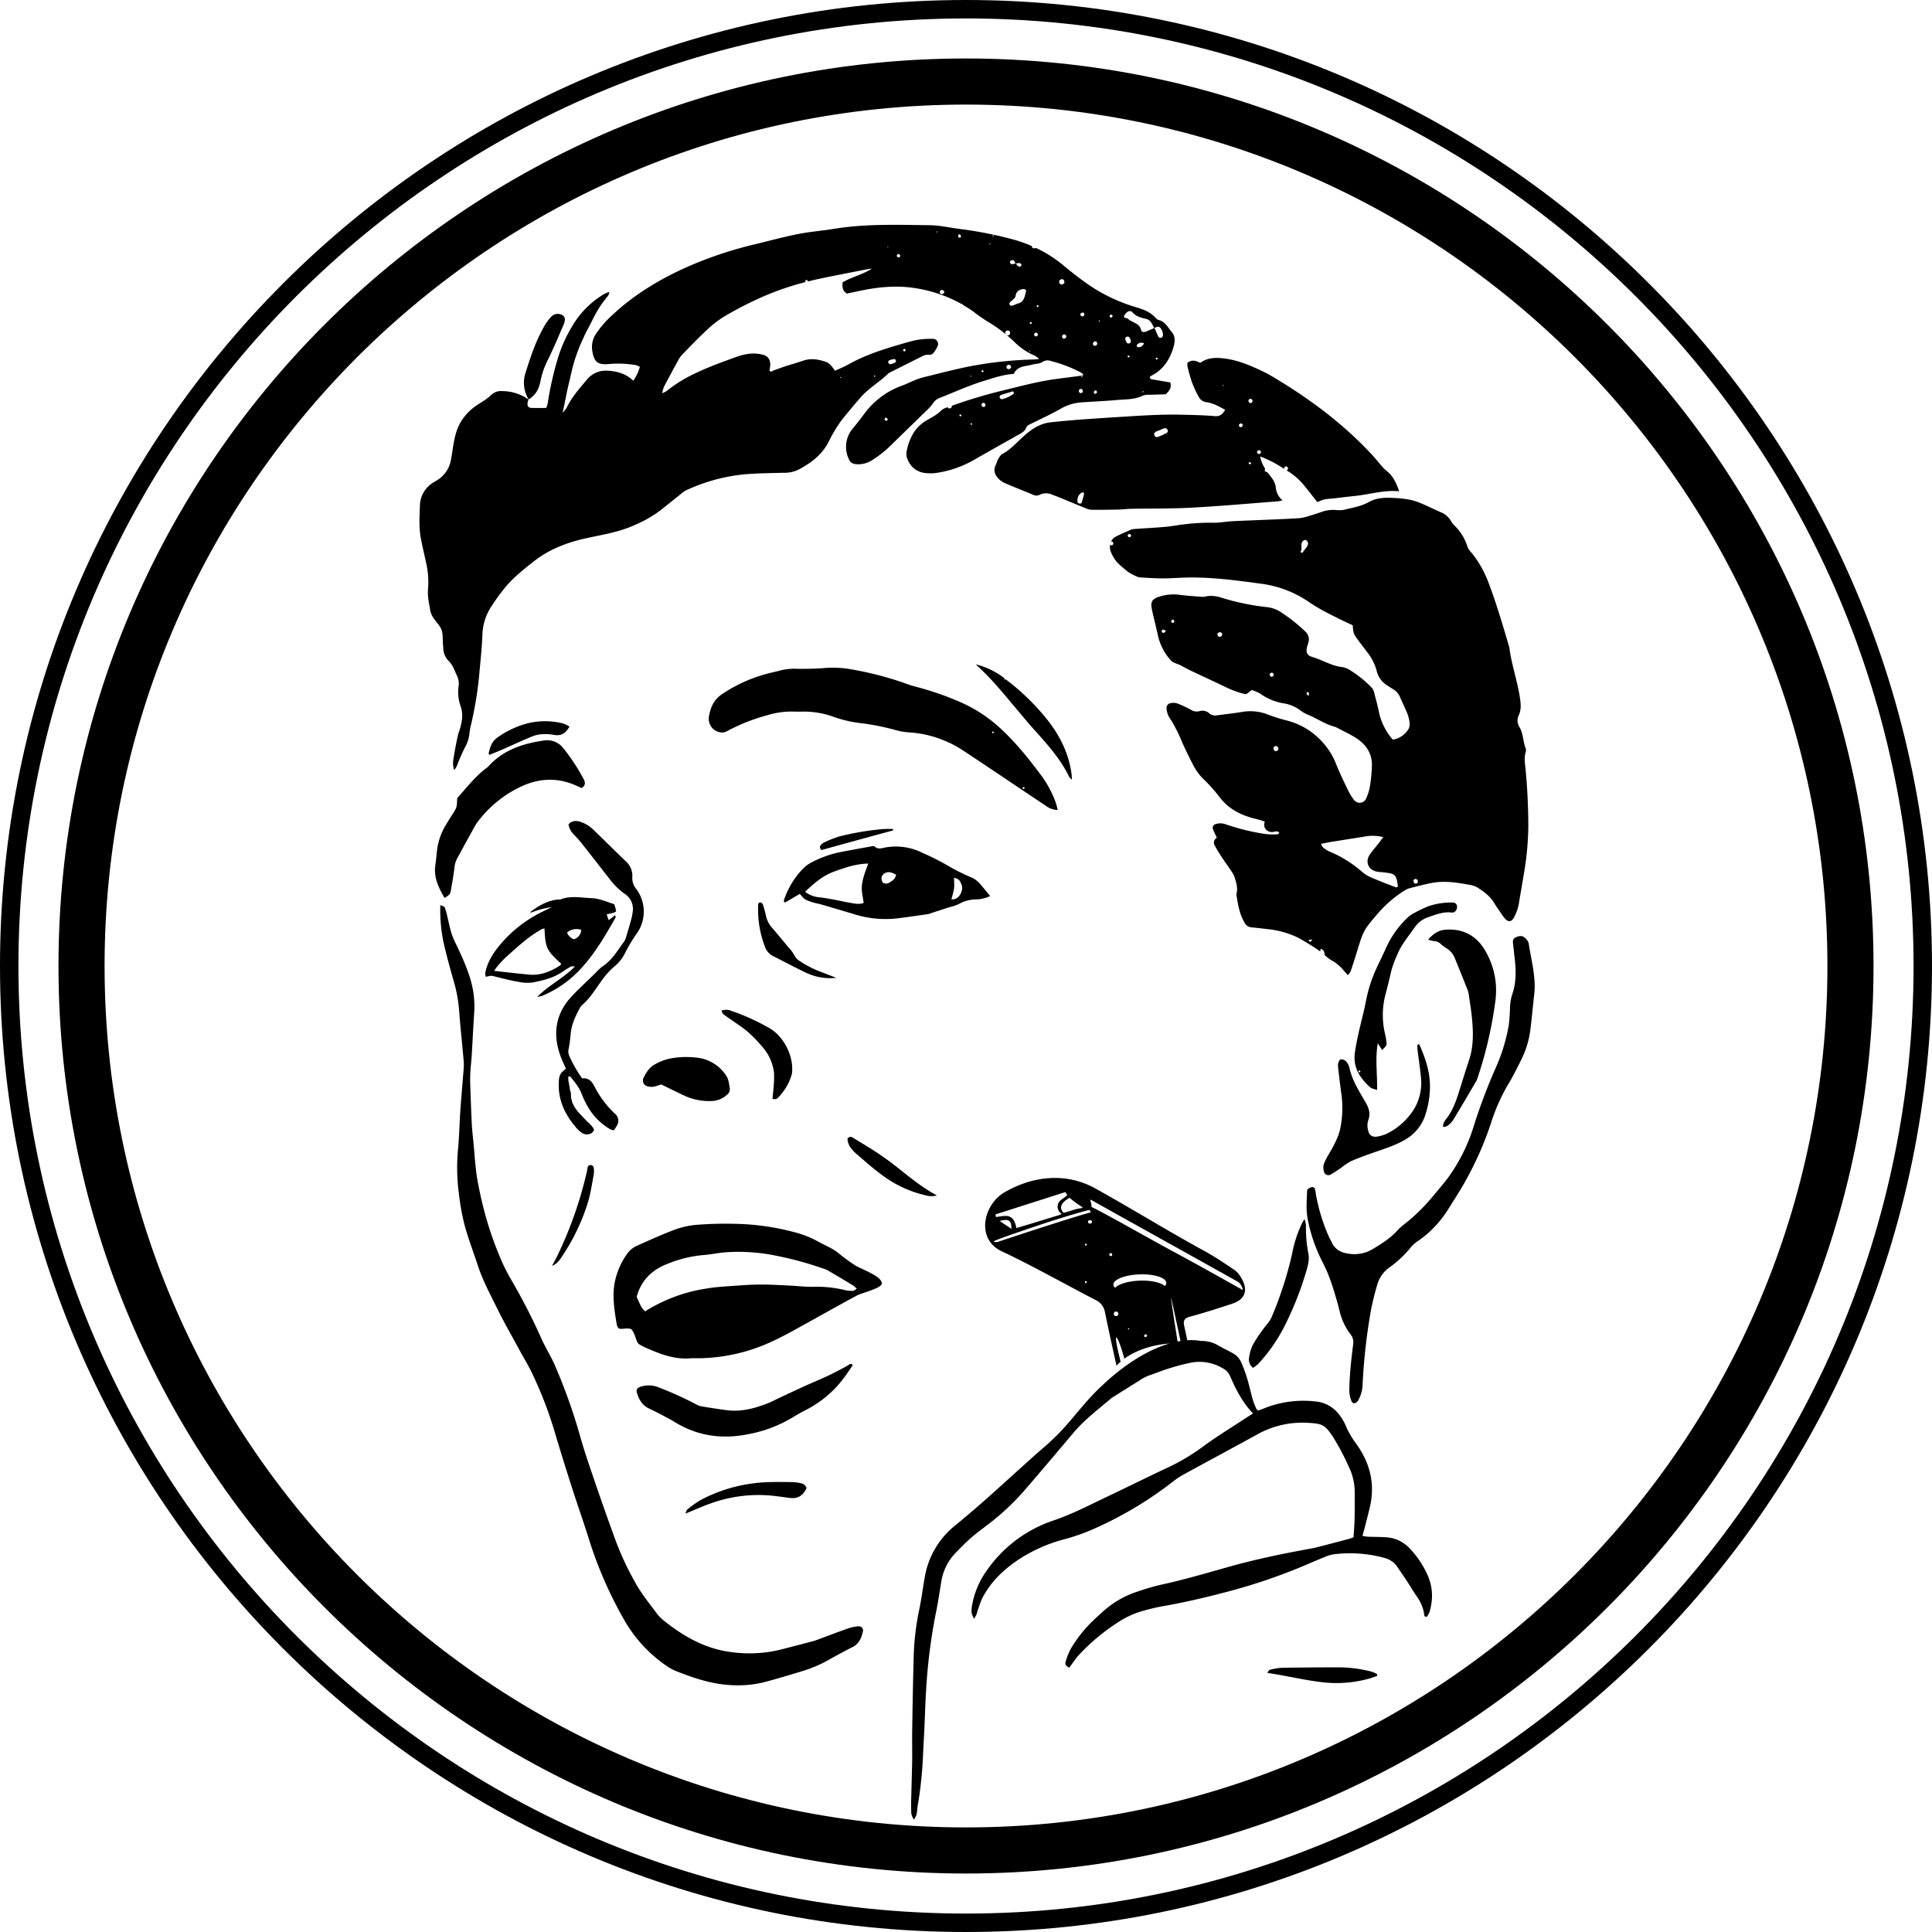
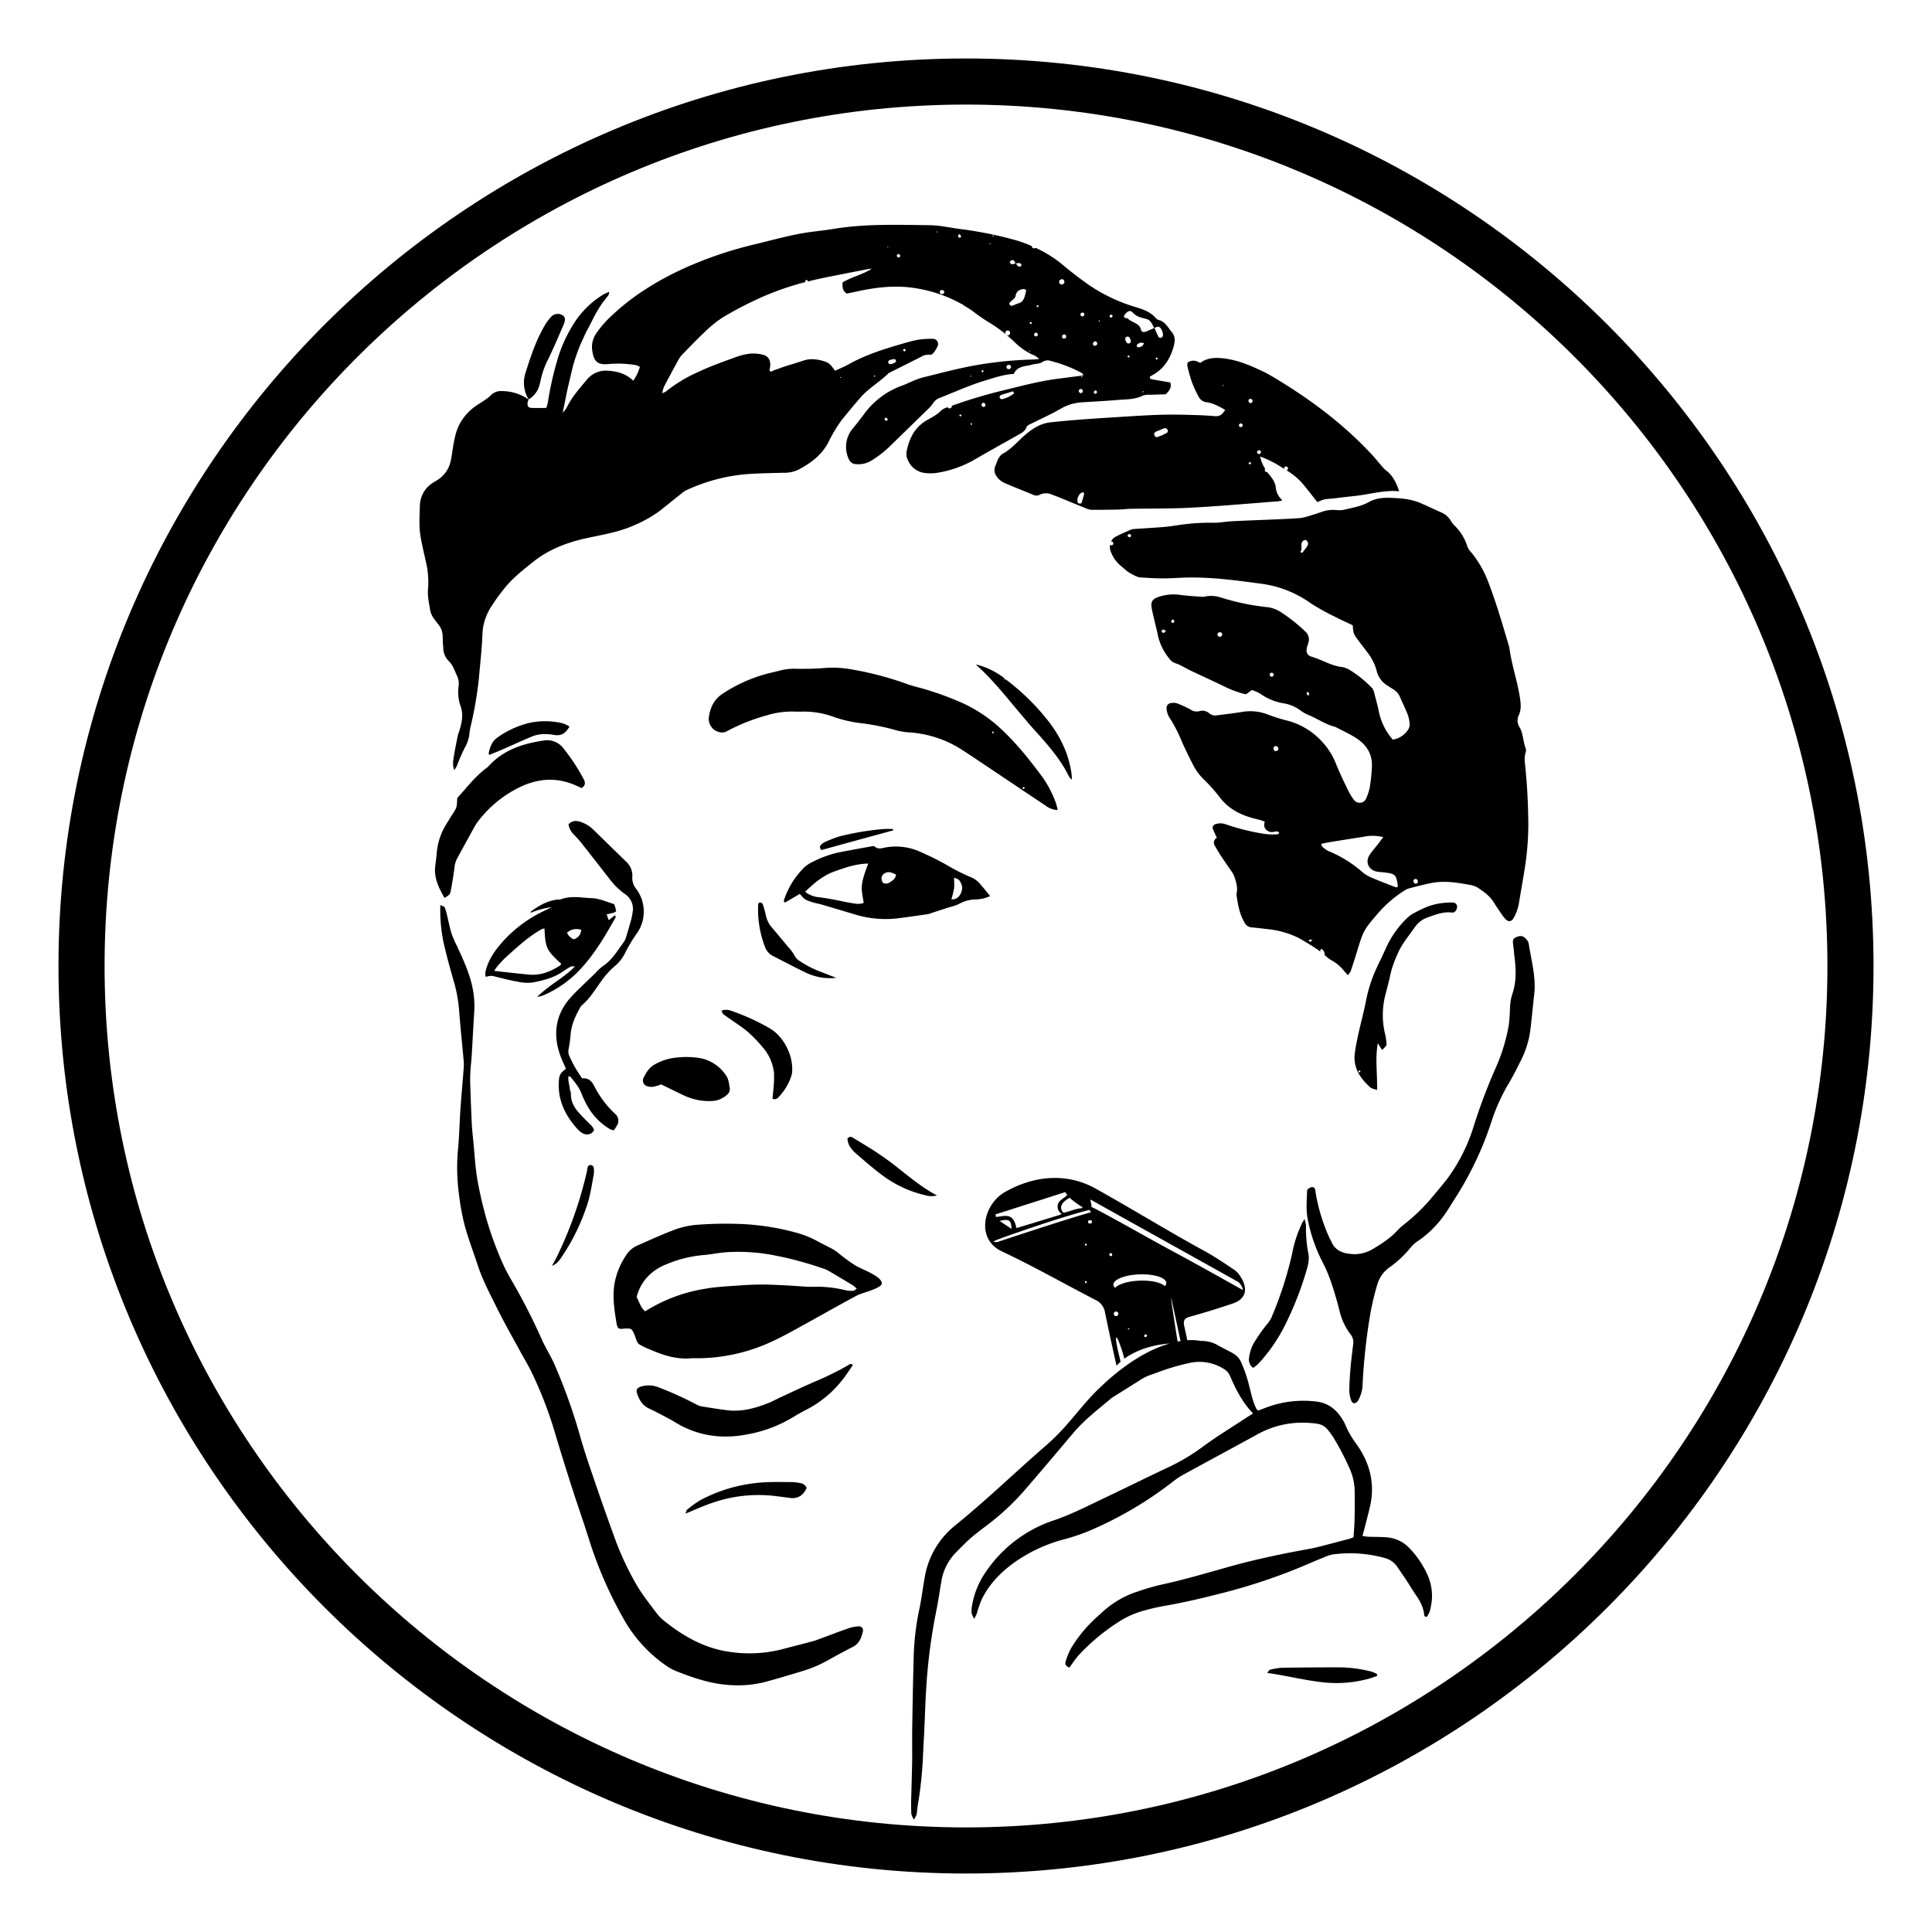
<svg xmlns="http://www.w3.org/2000/svg" width="838.092" height="838.092" viewBox="0 0 838.092 838.092">
  <path d="M366.352,597.352c1.275-1.692,2.42-3.481,3.6-5.182-.986-1.015-1.59-.187-2.141.13a130.657,130.657,0,0,1-13.876,6.846c-5.208,2.215-10.314,4.673-15.456,7.043-1.6.738-3.138,1.623-4.768,2.283-5.89,2.384-11.93,4.079-18.379,3.269-3.616-.453-7.216-1.049-10.815-1.629a6.564,6.564,0,0,1-2.142-.715,154.164,154.164,0,0,0-16.478-7.5,11.354,11.354,0,0,0-8.052-.322c-1.347.408-1.948,1.292-1.569,2.57.882,2.967,2.317,5.5,5.344,6.9,2.963,1.371,5.837,2.939,8.725,4.47,1.445.765,2.818,1.667,4.249,2.46,9.34,5.178,19.365,6.262,29.643,4.236a57.7,57.7,0,0,0,19.7-7.4c2.024-1.269,4.138-2.406,6.266-3.5A47.15,47.15,0,0,0,366.352,597.352Z" />
  <path d="M372.527,705.489a16.747,16.747,0,0,0-4.311.812c-4.195,1.452-8.339,3.05-12.506,4.584-1.01.371-2.012.784-3.048,1.06-4.551,1.21-9.112,2.376-13.67,3.56a57.259,57.259,0,0,1-22.052,1.125c-10.877-1.433-20.119-6.558-28.558-13.3a17.815,17.815,0,0,1-3.189-3.082c-2.989-3.978-6.131-7.883-8.7-12.125a128.57,128.57,0,0,1-10.471-22.7c-3-8.213-5.884-16.472-8.7-24.749-2.039-5.986-4.095-11.981-5.783-18.07a245.51,245.51,0,0,0-10.858-30.389c-1.153-2.713-2.677-5.269-4.028-7.9-.491-.957-1.01-1.9-1.451-2.88a265.053,265.053,0,0,0-13.614-26.58,79.522,79.522,0,0,1-5.257-10.891,144.6,144.6,0,0,1-5.1-14.464,171.288,171.288,0,0,1-4.13-17.666c-.936-5.424-1.2-10.965-1.74-16.456-.264-2.678-.578-5.356-.709-8.04-.287-5.915-.5-11.833-.684-17.751-.056-1.744.006-3.5.112-5.238.132-2.148.415-4.287.546-6.436.376-6.18.665-12.364,1.073-18.541a40.66,40.66,0,0,0-.957-12.009c-1.419-6.075-4.047-11.678-6.662-17.292a40.464,40.464,0,0,1-2.229-5.171c-.784-2.569-1.276-5.225-1.925-7.837a19.893,19.893,0,0,0-1.051-3.466c-.189-.416-.993-.554-1.863-.994a70.266,70.266,0,0,0,1.26,15.6c1.254,5.643,2.782,11.23,4.372,16.788a62.464,62.464,0,0,1,2.461,12.645c.56,7.648,1.405,15.276,2.071,22.917a24.775,24.775,0,0,1-.117,4.017c-.436,5.635-.956,11.264-1.344,16.9s-.486,11.3-1.014,16.925a85.84,85.84,0,0,0,.4,19.728,103.144,103.144,0,0,0,2.477,13.485c1.645,5.96,3.854,11.763,5.8,17.641,2.124,6.419,5.344,12.352,8.31,18.382,3.025,6.152,6.456,12.105,9.725,18.137,1.733,3.194,3.643,6.3,5.226,9.565a174.179,174.179,0,0,1,10.137,26.344c2.339,7.867,4.789,15.7,7.291,23.519,2.3,7.176,4.812,14.282,7.09,21.464a176.872,176.872,0,0,0,16.114,36.914,60.431,60.431,0,0,0,17.77,19.011,20.933,20.933,0,0,0,4.235,2.325c7.779,3.069,15.631,5.736,24.142,6.1A47.525,47.525,0,0,0,331.8,729.65c5.459-1.452,10.868-3.1,16.275-4.735a55.013,55.013,0,0,0,10.776-4.531c3.646-2.024,7.3-4.048,11.019-5.924,2.863-1.442,3.829-4.007,4.467-6.814A1.764,1.764,0,0,0,372.527,705.489Z" />
  <path d="M235.15,432a47.261,47.261,0,0,0,17.27-12.294c5.892-6.452,10.221-13.988,14.521-21.529a.666.666,0,0,0,.109-.367,7.415,7.415,0,0,0-.214-.835l-2.773,2.206c-.363-1.014-.609-1.7-.9-2.516,1.235-.294,2.244-.5,3.23-.787a3.528,3.528,0,0,0,.894-.6c-.132-.589-.222-1.1-.365-1.6-.136-.474-.324-.933-.519-1.479-3.287-.976-6.4-2.482-9.777-2.594-4.484-.147-9.042-1.2-13.464.562a4.689,4.689,0,0,1-1.158.045c-4.514.466-8.272,2.623-11.794,5.3-.063.048-.012.249-.014.379l-.048.067a41,41,0,0,1,9.213-2.463c-1.59.791-2.5,1.258-3.43,1.7A56.483,56.483,0,0,0,217.979,408.6c-3.483,3.915-6.406,8.133-7.466,13.382a5.913,5.913,0,0,0,.2,1.772c2.411-.616,2.394-.547,4.633.012,3.138.785,6.283,1.6,9.47,2.125a18.47,18.47,0,0,0,6.563.261c4.413-.906,8.848-1.972,12.665-4.63a39.4,39.4,0,0,1,3.629-2.25c.348-.192.891-.03,1.759-.03-4.97,5.063-11.158,7.978-16.4,13.2A15.854,15.854,0,0,0,235.15,432Zm7.909-13.261c-4.085,2.688-8.448,4.489-13.472,4.039-2.451-.22-4.9-.476-7.349-.738-2.426-.26-4.85-.544-7.884-.887.648-.929.894-1.367,1.22-1.734a47.225,47.225,0,0,1,3.666-3.988c5.015-4.475,9.906-9.12,15.849-12.41a3.873,3.873,0,0,1,1.116-.222c.36,8.725,1.081,9.543,7.225,15.275C243.31,418.305,243.247,418.62,243.059,418.743Zm5.873-11.276a5.207,5.207,0,0,1-2.954-2.867,6.052,6.052,0,0,1,6.164-1.207A4.553,4.553,0,0,1,248.932,407.467Z" />
  <path d="M193.022,389.436c1.881-1.207,2.261-1.521,2.491-2.822.609-3.441,1.245-6.885,1.64-10.354a10.241,10.241,0,0,1,1.134-3.82c2.568-4.733,5.145-9.464,7.772-14.167a20.806,20.806,0,0,1,2.1-2.957,50.246,50.246,0,0,1,17.547-13.956c7.6-3.6,15.2-4.215,23.045-1.081,1.233.493,2.434,1.075,3.565,1.578,1.781-1.144,1.624-2.533.835-3.949a83.484,83.484,0,0,0-9.142-13.781,8.831,8.831,0,0,0-8.433-2.841c-8.972,1.321-17.305,4.1-23.644,11.086a6.289,6.289,0,0,1-.914.793c-4.917,3.659-8.567,8.537-12.692,13.035-.119,4.057-.128,4.051-2.123,7.148q-1.312,2.037-2.559,4.119a27.659,27.659,0,0,0-4.1,11.721c-.2,2.145-.45,4.288-.73,6.424-.666,5.107,1.477,9.409,3.862,13.645C192.729,389.352,192.9,389.378,193.022,389.436Z" />
  <path d="M230.359,396.145l.265.111.152-.045C230.638,396.188,230.5,396.167,230.359,396.145Z" />
  <path d="M580.977,723.283c-8.342.006-16.684.054-25.025.2a26.077,26.077,0,0,0-5.135.882c-.337.076-.561.652-1.105,1.332,8.811,1.266,17.014,3.411,25.462,4.207a53.2,53.2,0,0,0,18.39-1.63c1.27-.328,2.5-.813,3.745-1.226.031-.273.063-.547.094-.819a15.072,15.072,0,0,0-2.46-1.087A57.791,57.791,0,0,0,580.977,723.283Z" />
  <path d="M229.022,313.738a40.014,40.014,0,0,0-13.446,6.338c-2.261,1.622-3.094,4.219-3.607,6.872-.018.092.138.217.339.507,1.877-.775,3.818-1.539,5.728-2.374,4.433-1.937,8.814-4,13.293-5.817a14.671,14.671,0,0,1,4.747-.808,21.246,21.246,0,0,1,4.406.367c2.917.478,4.914-.663,6.552-3.665a15.9,15.9,0,0,0-2.81-1.346A32.124,32.124,0,0,0,229.022,313.738Z" />
  <path d="M370.749,548.771a79.72,79.72,0,0,1-7.451-5.518,22.948,22.948,0,0,0-3.789-2.289c-1.415-.775-2.907-1.412-4.306-2.214a43,43,0,0,0-9.682-3.988,107.224,107.224,0,0,0-26.3-3.866,155.719,155.719,0,0,0-15.743.336A36.9,36.9,0,0,0,293.6,533.1c-5.808,2.1-11.435,4.715-17.1,7.2a10.707,10.707,0,0,0-4.624,3.824,32.442,32.442,0,0,0-5.206,12.149c-1.111,5.961-.2,11.809.761,17.649.68,4.135,2.348,1.783,6.219,2.541,2.018,1.708,2.053,5.625,3.583,6.652a27.148,27.148,0,0,0,4.342,2.131c5.714,2.49,11.531,4.516,17.929,3.99,1.473-.121,2.963,0,4.442-.052a77.314,77.314,0,0,0,27.891-5.895c3.834-1.629,7.578-3.51,11.237-5.5,9.573-5.219,19.035-10.641,28.639-15.8,2.3-1.234,10.782-3.1,10.8-5.253C382.535,553.5,373.513,550.579,370.749,548.771Zm-.6,11.183a13.871,13.871,0,0,1-3.568-.3,50.925,50.925,0,0,0-13.56-1.452c-3.482.085-6.976-.354-10.467-.522-3.759-.182-7.519-.416-11.28-.448-3.219-.026-6.449.1-9.661.338-5.092.37-10.228.555-15.245,1.411a69.427,69.427,0,0,0-26.514,9.867,9.561,9.561,0,0,1-1.5-1.675c-.773-1.411-1.4-2.9-2.182-4.578,1.87-7.06,6.605-11.761,13.36-14.34a53.429,53.429,0,0,1,15.224-3.784c3.483-.25,6.929-1.029,10.412-1.262a80.965,80.965,0,0,1,18.5.942,150.8,150.8,0,0,1,23,5.991,13.63,13.63,0,0,1,2.608,1.06c3.6,2.093,7.177,4.236,10.742,6.395a14.029,14.029,0,0,1,1.63,1.395C371,559.43,370.579,559.945,370.149,559.954Z" />
  <path d="M406.44,518.577c-6.567-3.475-12.105-8.176-17.809-12.652-2.743-2.153-5.587-4.192-8.5-6.113-3.358-2.217-6.834-4.253-10.273-6.345a1.642,1.642,0,0,0-1.117-.315c-.435.133-1.14.6-1.108.841a7.709,7.709,0,0,0,.832,3.022,14.671,14.671,0,0,0,2.847,3.36c3.768,3.239,7.49,6.561,11.492,9.492a50.018,50.018,0,0,0,18.5,8.6A9.156,9.156,0,0,0,406.44,518.577Z" />
  <path d="M526.861,180.516c-4.553-.425-9.145-.487-13.722-.609-9.574-.255-19.118.446-28.66,1.044s-19.077,1.2-28.591,2.231c-4.45.48-7.733,2.566-10.963,5.291-3.271,2.76-6,6.171-9.806,8.294a3.225,3.225,0,0,0-.982.7,11.526,11.526,0,0,0-1.3,1.966c-.358.71-.511,1.524-.866,2.236-1.22,2.448-.366,4.458,1.37,6.187a8.686,8.686,0,0,0,2.675,1.77c4.081,1.74,8.207,3.379,12.313,5.063a2.986,2.986,0,0,0,2.7-.074,6.325,6.325,0,0,1,5.474,0c1.131.436,2.272.847,3.391,1.307,3.737,1.529,7.46,3.092,11.2,4.6a6.652,6.652,0,0,0,2.322.615c3.9.03,7.8-.008,11.7-.087,1.739-.035,3.472-.293,5.211-.327,8.891-.169,17.8-.026,26.668-.506,12.508-.678,24.99-1.805,37.484-2.752a14.482,14.482,0,0,0,1.832-.44,8.4,8.4,0,0,1-2.913-5.931,8.993,8.993,0,0,0-1.612-3.633,26.827,26.827,0,0,0-2.005-2.532l-.133-.218a.765.765,0,0,1-.994-.746.83.83,0,0,1,.182-.591,15.847,15.847,0,0,1-2.209-5.362,47.566,47.566,0,0,1,9.742,4.957c.251.15.5.309.748.462-.132-.519.031-.975.647-1.058a.79.79,0,0,1,.933.664.87.87,0,0,1-.57,1.011h-.014a28.581,28.581,0,0,1,6.555,5.307c2.364,2.725,4.524,5.625,6.788,8.462a22.643,22.643,0,0,1,3-1.171,26.385,26.385,0,0,1,3.21-.34c3.48-.4,6.954-.838,10.436-1.205,6.218-.657,12.281-2.621,18.865-1.977-1.277-3.639-2.7-6.767-5.633-9a16.36,16.36,0,0,1-2.238-2.3c-1.247-1.414-2.408-2.908-3.686-4.292C582.5,183.54,567.354,172.4,551.017,162.787c-.7-.409-1.406-.8-2.131-1.155-5.709-2.77-11.485-5.365-17.869-6.141-3.643-.442-7.241-.406-10.371,1.944-1.837-1.066-3.6-1.479-5.5-.1a4.82,4.82,0,0,0-.058,1.468,70.479,70.479,0,0,0,1.959,6.967,49.263,49.263,0,0,0,3.053,6.567,4.465,4.465,0,0,0,3.587,2.187c2.737.423,5.207,1.845,7.779,3.261C530.315,179.706,529.2,180.734,526.861,180.516ZM469.09,218.34c-1.044.269-1.628-.046-1.687-.826a3.912,3.912,0,0,1,1.671-3.714c.494-.342,1.307-.239,1.187.471A34.366,34.366,0,0,1,469.09,218.34Zm35.161-29.507c-1.268.086-2.754,1.753-3.473-.051-.549-1.373,1.315-1.792,2.342-2.187,1.093-.421,2.735-1.649,3.392-.008C507.069,187.978,504.991,188.052,504.251,188.833Zm26.235-21.361-.209-.163.3-.378.215.173A4.012,4.012,0,0,1,530.486,167.472Zm11.746,33.983c-.192.012-.441-.269-.584-.478-.044-.066.167-.446.271-.449a3.7,3.7,0,0,1,.934.234C542.57,201.1,542.411,201.444,542.232,201.455Zm3.5-5.962a.776.776,0,1,1,.831,1.3.786.786,0,0,1-1.128-.215A.73.73,0,0,1,545.731,195.493Zm-3.547-22.437a.921.921,0,0,1,.579,1.746.9.9,0,0,1-1.153-.754A.792.792,0,0,1,542.184,173.056Zm-4.086,10.7a.7.7,0,0,1,.951.566.819.819,0,0,1-1.594.368A.775.775,0,0,1,538.1,183.752Z" />
  <path d="M335.1,476.62a2.106,2.106,0,0,0,2.6-.658,23.54,23.54,0,0,0,5.726-9.746,6.665,6.665,0,0,0,.218-1.758c.333-7.07-3.905-15.15-10.071-18.565a93.95,93.95,0,0,0-16.212-7.351,5.936,5.936,0,0,0-4.374-.132c.258.541.367,1.187.748,1.486,1.3,1.029,2.706,1.927,4.057,2.894,2.22,1.586,4.564,3.034,6.607,4.824A59.187,59.187,0,0,1,330.6,454a20.688,20.688,0,0,1,5.146,11.181,44.947,44.947,0,0,1-.241,7.108C335.427,473.7,335.244,475.1,335.1,476.62Z" />
  <path d="M192.138,279.263c.043.536.132,1.072.136,1.608a8.23,8.23,0,0,0,2.365,5.869c1.869,1.8,2.489,4.058,3.523,6.213a7.79,7.79,0,0,1,.784,4.684,18.264,18.264,0,0,0,.891,8.773c1.133,3.277.632,6.363-.237,9.507-.323,1.167-.825,2.292-1.066,3.473-.676,3.293-1.347,6.591-1.84,9.914a9.762,9.762,0,0,0,.325,4.763,14.129,14.129,0,0,0,1.089-1.647,85.556,85.556,0,0,1,3.546-8.136,15.376,15.376,0,0,0,2.023-6.465,23.992,23.992,0,0,1,.593-3.168,163.3,163.3,0,0,0,3.5-20.672c.56-6.438,1.305-12.871,1.527-19.322a23.411,23.411,0,0,1,3.927-11.689,82.863,82.863,0,0,1,5.169-7.221c3.669-4.726,8.355-8.406,12.987-12.09,6.773-5.385,14.67-8.371,23.057-10.205,7.086-1.549,14.282-2.641,20.971-5.73a53.092,53.092,0,0,0,10.858-6.166c2.961-2.334,5.883-4.719,8.84-7.06a13.2,13.2,0,0,1,2.63-1.847,77.655,77.655,0,0,1,25.206-6.887c5.628-.478,11.294-.524,16.948-.675a14.032,14.032,0,0,0,6.276-1.255c5.591-2.913,10.514-6.561,13.4-12.409.714-1.448,1.466-2.887,2.306-4.264a49.184,49.184,0,0,1,3.343-5.041c2.6-3.267,5.29-6.464,8.021-9.623,3.546-4.1,8.355-6.768,12.176-10.564a1.284,1.284,0,0,1,.343-.21q6.859-3.444,13.72-6.88a6.072,6.072,0,0,1,3.837-.953,1.746,1.746,0,0,0,1.4-.534,12.716,12.716,0,0,0,1.935-3.02,2.25,2.25,0,0,0-2.2-3.342,33.388,33.388,0,0,0-6.805.51c-1.225.233-2.434.55-3.64.881l-.065.068-.114-.024c-1.463.4-2.917.841-4.373,1.265-7.374,2.154-14.633,4.6-21.379,8.381-1.735.972-3.6,1.71-5.847,2.763a23.9,23.9,0,0,0-1.769-2.327,5.54,5.54,0,0,0-1.926-1.424c-3.343-1.225-6.738-1.812-10.256-.584-2.542.885-5.141,1.595-7.7,2.428-1.652.539-3.268,1.178-4.917,1.73-.55.185-1.051.953-1.851.13.1-.7.276-1.485.32-2.277.135-2.278-.877-4.04-3.073-4.6a16.614,16.614,0,0,0-5.57-.506,25.64,25.64,0,0,0-6.257,1.493c-5.687,2.068-11.379,4.086-16.875,6.7a62.775,62.775,0,0,0-13.388,8.175,9.1,9.1,0,0,1-1.711.791,15.837,15.837,0,0,1,.757-2.749q3.093-5.9,6.309-11.739a10.541,10.541,0,0,1,1.654-2.285c3.289-3.369,6.531-6.793,9.975-10a49.181,49.181,0,0,1,7.874-6.288A157.793,157.793,0,0,1,328.04,130a121.865,121.865,0,0,1,21.241-7.607c.1-.39.106-.774.276-.88a.8.8,0,0,1,.786.136.692.692,0,0,1,.019.488c1.738-.437,3.475-.874,5.233-1.244,6.849-1.438,13.729-2.74,20.6-4.092.67-.132,1.353-.188,2.029-.279-4,2.62-8.695,3.582-12.707,5.972-.165,1.965-.08,3.648,1.832,4.862,1.614-.34,3.315-.692,5.014-1.06,8.357-1.81,16.779-2.669,25.266-1.2a59.58,59.58,0,0,1,19.331,6.689,2.266,2.266,0,0,1,1.075.685c1.37.819,2.749,1.625,4.061,2.591a73.561,73.561,0,0,0,6.282,4.408,62.431,62.431,0,0,1,11.847,9.052,28.64,28.64,0,0,0,7.589,5.3,7.381,7.381,0,0,1,2.937,1.926c-1.041.091-1.654.175-2.27.193a169.3,169.3,0,0,0-28.083,3.035c-6.854,1.373-13.624,3.172-20.417,4.85a31.524,31.524,0,0,0-4.154,1.537c-1.5.608-2.937,1.365-4.457,1.9A34.97,34.97,0,0,0,374.8,179.67c-1.612,2.155-3.249,4.3-4.99,6.351a12.351,12.351,0,0,0-1.389,13.561,3.139,3.139,0,0,0,2.542,1.722,10.879,10.879,0,0,0,7.329-1.671,46.713,46.713,0,0,0,8.214-6.515c5.108-4.983,10.235-9.949,15.33-14.947a18.622,18.622,0,0,0,2.948-3.293,5.842,5.842,0,0,1,3.121-2.368c6.376-2.518,12.624-5.376,19.2-7.365,4.089-1.239,8.142-2.691,12.677-2.941,1.028-2.425,3.258-3.188,5.744-3.56.93-.139,1.845-.384,2.763-.594,1.31-.3,2.855-.282,3.869-1a4.063,4.063,0,0,1,3.752-.438,58.892,58.892,0,0,1,13.508,5.271c.258.134.329.626.5.986-4,.521-7.864,1.02-11.73,1.529-7.5.985-14.788,2.946-22.108,4.741a214.882,214.882,0,0,0-23.22,6.9.916.916,0,0,1-.714,1.1.875.875,0,0,1-1.037-.474,6.754,6.754,0,0,0-2.668,1.258c-1.907,2.011-4.33,3.18-6.647,4.52a16.6,16.6,0,0,0-5.469,5.281,23.354,23.354,0,0,0-2.9,7.479,6.356,6.356,0,0,0,.535,4.669,9.117,9.117,0,0,0,7.561,5.339,18.319,18.319,0,0,0,5.224-.142,46.979,46.979,0,0,0,15.2-5.234c6.645-3.845,13.349-7.583,20.043-11.342,1.31-.734,2.6-1.44,3.177-2.946.437-1.144,1.526-1.432,2.48-1.908,4.213-2.1,8.528-4.037,12.6-6.395a20.538,20.538,0,0,1,9.163-2.716c5.105-.341,10.22-.568,15.316-1.017,3.719-.327,7.535-.119,11.045-1.909a8.15,8.15,0,0,1,3.181-.34c2.279-.1,4.563-.147,6.7-.213,1.6-1.492,2.727-2.916,2-5.152-2.516-.426-5.017-.834-7.51-1.282-.6-.107-1.393-.065-1.337-1.226.379-.222.824-.5,1.283-.749,4.938-2.716,7.571-7.141,9.053-12.365.6-2.128.748-4.41-.784-6.175-1.716-1.979-2.861-4.657-5.835-5.316a2.847,2.847,0,0,1-1.277-.957c-2.167-2.413-5.039-3.534-8.028-4.438a73.292,73.292,0,0,1-21.111-9.949c-3.741-2.626-7.372-5.435-10.874-8.372a54.457,54.457,0,0,0-11.822-7.5c-.736.232-1.558.362-1.8-.623l.009-.192a58.811,58.811,0,0,0-7.334-2.658A170.951,170.951,0,0,0,416.142,99.3c-4.269-.561-8.532-1.56-12.807-1.607-13.862-.151-27.756-.685-41.539,1.575-5.181.848-10.444,1.239-15.586,2.257-6.2,1.227-12.314,2.885-18.458,4.383a170.455,170.455,0,0,0-30.946,10.46c-11.339,5.208-21.89,11.594-31.031,20.17a44.56,44.56,0,0,0-7.19,8.17A10.338,10.338,0,0,0,256.9,152c.721,4.937,2.308,6.4,7.262,5.908a46.776,46.776,0,0,1,11.66.477,7.713,7.713,0,0,1,1.759.763,19.935,19.935,0,0,1-2.876,6.014c-3.159-3.088-6.989-4.121-11.084-4.346a10.5,10.5,0,0,0-8.962,3.8c-3.3,3.905-6.711,7.744-8.943,12.43a14.564,14.564,0,0,1-1.632,1.987c.376-1.816.564-2.721.75-3.627.217-1.055.435-2.109.646-3.165.187-.923.359-1.85.558-2.772s.419-1.837.634-2.754.44-1.833.653-2.751c.244-1.049.473-2.1.724-3.149.221-.916.445-1.831.7-2.738s.533-1.808.826-2.7.605-1.785.934-2.668c.376-1.01.759-2.017,1.175-3.01.365-.869.779-1.717,1.169-2.575s.752-1.73,1.168-2.575.887-1.664,1.321-2.5c.5-.956.983-1.918,1.473-2.879.428-.84.835-1.691,1.286-2.519s.921-1.643,1.412-2.449.983-1.61,1.529-2.379c.622-.878,1.318-1.7,1.95-2.576.5-.686,1.319-1.239,1.237-2.647-1,.453-1.732.705-2.383,1.091a38.893,38.893,0,0,0-13.518,13.64,60.459,60.459,0,0,0-6.64,15.12,141.359,141.359,0,0,0-4.1,18.518,10.4,10.4,0,0,1-.665,2c-2.318,0-4.33.05-6.338-.018-1.325-.045-1.841-.707-1.753-2.136a6.721,6.721,0,0,1,.452-1.517,20.055,20.055,0,0,0-11.641-3.643,5.963,5.963,0,0,0-4.462,1.574c-1.937,1.944-4.316,3.2-6.535,4.711a22.494,22.494,0,0,0-6.868,7.3c-1.867,3.195-2.608,6.761-3.2,10.363-.327,1.993-.573,4-.991,5.976a12.8,12.8,0,0,1-5.987,8.738c-.461.279-.914.575-1.375.851a11.96,11.96,0,0,0-6.076,10.338c-.175,4.57-.454,9.173.366,13.711.644,3.57,1.506,7.1,2.27,10.654a37.257,37.257,0,0,1,.9,11.6c-.307,3.133.474,6.4.986,9.572a9.2,9.2,0,0,0,1.536,3.246c1.081,1.692,2.693,3.156,3.349,4.979S191.979,277.251,192.138,279.263Zm200.03-127.928c.2-.042.464.232.806.431-.242.3-.406.668-.582.674a.793.793,0,0,1-.618-.467A.745.745,0,0,1,392.168,151.335Zm-5.711,4.674c.731.083,1.8-.8,2.181.435.219.716-.686.991-1.274,1.227-.713.287-1.576.634-1.984-.307C385.038,156.57,385.8,156.273,386.457,156.009Zm-7.126,6.841a3.566,3.566,0,0,1,.44.334c-.142.116-.286.23-.426.344a3.086,3.086,0,0,1-.229-.5Zm-14.643.633.206.159a3.962,3.962,0,0,1-.307.362l-.208-.158A4.481,4.481,0,0,1,364.688,163.483Zm19.781,19.056a.894.894,0,0,1-.69-.493c-.08-.216.133-.542.253-.936.379.189.755.252.885.465A.594.594,0,0,1,384.469,182.539Zm36.76-19.069a4.693,4.693,0,0,1-.366-.308l.161-.208.376.3Zm5.132-2.056c-.357.083-.631-.1-.532-.5a.581.581,0,0,1,.466-.31c.145,0,.281.231.432.368C426.605,161.125,426.51,161.38,426.361,161.414Zm11.839-1.53a.954.954,0,0,1-1.415-.118.909.909,0,0,1,.318-1.364.942.942,0,0,1,1.364.365A.783.783,0,0,1,438.2,159.884ZM416.666,180.6a.548.548,0,0,1-.473-.25c-.055-.13.085-.347.142-.525.241.038.513,0,.6.109C417.179,180.253,416.993,180.521,416.666,180.6Zm4.94,3.651c-.187-.026-.452.012-.541-.1s.02-.355.042-.543c.191.025.459-.014.542.093S421.629,184.066,421.606,184.255Zm5.37-7.785a.842.842,0,0,1-1.167-.723.811.811,0,0,1,.667-.958c.5-.127.793.18.952.632C427.517,175.874,427.466,176.317,426.976,176.47Zm7.564-3.285c-.237.058-.8-.411-.892-.726-.171-.626.355-1.028.876-1.2,1.634-.542,3.293-1.015,4.943-1.515q.225.44.448.88A12.456,12.456,0,0,1,434.54,173.185Zm34.921-10.045c.047.107.088.2.128.3a4.925,4.925,0,0,1-.508.189l-.11-.263A5.09,5.09,0,0,1,469.461,163.14Zm-.114,7.249a.84.84,0,0,1-1.158-.216.824.824,0,0,1,.059-1.176.815.815,0,0,1,1.355.227A.864.864,0,0,1,469.347,170.389ZM489.605,155.1c-.167-.109-.425-.185-.461-.321a.562.562,0,0,1,.235-.492c.34-.164.622,0,.622.38C490,154.8,489.751,154.945,489.605,155.1Zm.255-6.144c-.736.251-1.2-.355-1.464-.98-.306-.727-.55-1.565.453-1.912.747-.26,1.176.329,1.462.964C490.536,147.763,490.877,148.6,489.86,148.952Zm5.9,21.279-.231-.186a4.727,4.727,0,0,1,.318-.434l.242.193Zm-2.275-19.656c-.164-.02-.457-.6-.376-.73.676-1.153,1.686-1.408,3.136-1A2.4,2.4,0,0,1,493.487,150.575Zm8.583,5.264c-.3.249-.6.1-.7-.239a.548.548,0,0,1,.239-.489c.137-.055.359.1.551.162C502.135,155.474,502.18,155.75,502.07,155.839Zm-14.226-19.178c.688-1.13,2.218-2.544,3.461-1.142,1.674,1.889,3.78,2.293,5.927,2.826,2.124.527,2.55,2.449,3.489,3.961l.085-.036.028.064c.831-.542,1.711-1.021,2.546-.077a4.669,4.669,0,0,1,1.086,3.342,1.34,1.34,0,0,1-.759.916,1.025,1.025,0,0,1-1.308-.673c-.54-1.161-1.045-2.337-1.565-3.508l-.076.045-.037-.073c-1.077.462-2.161.908-3.229,1.388-1.008.453-2.21.595-2.494-.585-.736-3.066-3.895-3.09-5.664-4.826C488.786,137.747,486.874,138.249,487.844,136.661Zm-12.49,34.12a.633.633,0,0,1-.847-.682c.014-.259.3-.506.417-.695.676-.1.94.255.935.709A.878.878,0,0,1,475.354,170.781Zm6.563-34.321c.213-.03.475.271.811.489-.219.311-.336.668-.551.742a.579.579,0,0,1-.817-.627A.842.842,0,0,1,481.917,136.46Zm-5.151,2.479c.143.095.287.19.427.285a2.833,2.833,0,0,1-.374.345l-.216-.152A2.931,2.931,0,0,1,476.766,138.939Zm-2.046,9.226a.872.872,0,0,1,1.224.624c.05.6-.172,1.076-.779,1.169a.839.839,0,0,1-1.072-.843A1.291,1.291,0,0,1,474.72,148.165Zm-5.368-12.514a.743.743,0,0,1,1.018.555.864.864,0,0,1-.634,1.016c-.478.043-.913-.091-1.025-.584A.8.8,0,0,1,469.352,135.651Zm-6.846,10.074a.905.905,0,0,1-.8,1.133.74.74,0,0,1-.937-.636.9.9,0,0,1,1.739-.5Zm-2.43-24.427a1.01,1.01,0,0,1,1.525.41c.3.776.1,1.24-.463,1.516a1.023,1.023,0,0,1-1.581-.565A.99.99,0,0,1,460.076,121.3Zm-10.069,11.047c.164.086.423.134.476.267a.406.406,0,0,1-.407.6.527.527,0,0,1-.389-.343C449.669,132.729,449.863,132.563,450.007,132.345Zm-.8,12.02a.673.673,0,0,1,.936.556.729.729,0,0,1-.549.975.822.822,0,0,1-.985-.575A.807.807,0,0,1,449.208,144.365Zm-2.394-4.521c.267-.22.567-.2.766.2-.029.146-.067.333-.1.521a3.765,3.765,0,0,1-.764-.191A.709.709,0,0,1,446.814,139.844Zm-.335,12.184.259.034a3.549,3.549,0,0,1-.078.474,1.824,1.824,0,0,1-.264-.033A4.715,4.715,0,0,1,446.479,152.028Zm-7.984-38.97c1.281-.664,1.633.3,2.016,1.171l.087-.029.069.09c.284-.051.568-.109.855-.138.671-.065,1.352-.092,1.57.749a.653.653,0,0,1-.227.561c-.714.461-1.221.07-1.661-.481-.183-.228-.36-.46-.537-.691l-.121.02-.035-.081c-.861.27-1.784.9-2.392-.371C438.034,113.683,438.276,113.171,438.5,113.058Zm.493,17.293c.627-.595,1.442-1.069,1.578-1.994.289-1.95,1.556-2.739,3.331-2.963.607-.078,1.341.369,1.23.776-.464,1.695-.613,3.579-2.065,4.838a5.527,5.527,0,0,1-1.475.659l-.023-.051c-.5.214-.982.465-1.5.633-.691.225-1.555.772-2.048-.076C437.524,131.31,438.469,130.845,438.988,130.351Zm-1.983,13.05a.945.945,0,0,1,1.159.811,1.039,1.039,0,0,1-1.99.585A.978.978,0,0,1,437.005,143.4ZM430.77,102a3.288,3.288,0,0,1,.394.3q-.192.156-.383.308a2.89,2.89,0,0,1-.2-.451Zm-1.4,3.508a3.8,3.8,0,0,1,.369.31l-.161.211a4.161,4.161,0,0,1-.371-.312Zm-13.408-4.042c.347.3.651.451.793.7a.591.591,0,0,1-.407.955.863.863,0,0,1-.714-.42C415.549,102.5,415.759,102.167,415.965,101.465Zm-7.457,24.347a1.252,1.252,0,0,1,1.013.475c.294.53.008.993-.56,1.237-.578.15-1.089.034-1.234-.587A.869.869,0,0,1,408.508,125.812Zm-2.041-25.482.213.161a4.55,4.55,0,0,1-.317.371l-.21-.162A4.005,4.005,0,0,1,406.467,100.33Zm-17.03,9.962a.734.734,0,0,1,1,.425.661.661,0,0,1-.488.941.944.944,0,0,1-.768-.331A.683.683,0,0,1,389.437,110.292Zm-4.371-3.312c.118.1.231.193.345.289l-.262.141-.206-.178Zm-39.707,11.551-.117.161-.085-.174Z" />
  <path d="M247.544,448.577c.365-4.153,2.065-7.809,4.043-11.375a4.369,4.369,0,0,1,.952-1.24c3.364-2.819,5.537-6.575,8.081-10.053a35.024,35.024,0,0,1,5.673-6.468,17.474,17.474,0,0,0,4.687-5.684,65.941,65.941,0,0,1,5.209-8.752,16.42,16.42,0,0,0-.205-19.416,7.324,7.324,0,0,1-1.691-5.106,8.35,8.35,0,0,0-2.946-6.966c-4.708-4.557-9.373-9.159-14.074-13.723a14.538,14.538,0,0,0-5.343-3.239c-1.934-.683-3.8-.62-5.315,1.056a7.982,7.982,0,0,0,2.435,4.53c1.171,1.233,2.33,2.488,3.383,3.822,3.98,5.038,7.915,10.112,11.869,15.172a30.916,30.916,0,0,0,6.658,6.6,7.711,7.711,0,0,1,3.5,7.818,27.349,27.349,0,0,1-.583,3.084q-1.092,3.976-2.3,7.92a6.943,6.943,0,0,1-.986,2.1c-2.8,3.767-5.126,7.932-9.25,10.574a22.426,22.426,0,0,0-3.145,2.956c-2.169,2.091-4.358,4.164-6.494,6.29a66.261,66.261,0,0,0-5.154,5.386c-5.732,7.169-6.536,15.175-3.619,23.679.715,2.082,1.716,4.067,2.568,6.061-2.569,2.035-2.948,2.761-3.1,5.92-.375,8.124,3.039,14.716,8.345,20.53a10.085,10.085,0,0,0,1.514,1.247,3.921,3.921,0,0,0,2.966.756,3.049,3.049,0,0,0,2.488-1.942,7.984,7.984,0,0,0-.913-1.555c-.968-1.062-2.051-2.016-3.045-3.055-2.985-3.118-6.2-6.1-6.085-10.966.019-.76-.447-1.519-.5-2.293-.134-1.771-.883-3.5-.56-5.352.4.092.754.064.877.217,1.87,2.347,3.816,4.618,4.874,7.528a41.793,41.793,0,0,0,2.755,5.644,26.552,26.552,0,0,0,9.628,9.6,6.068,6.068,0,0,0,1.59.433c.456-.72.9-1.342,1.262-2.01a3.883,3.883,0,0,0-.923-5.253,43.389,43.389,0,0,1-8.879-11.926c-1.115-2.146-2.558-3.647-5.237-3.315a52.46,52.46,0,0,1-5.52-9.607,4.58,4.58,0,0,1-.391-3.021A60.42,60.42,0,0,0,247.544,448.577Z" />
  <path d="M280.746,471.2a6.177,6.177,0,0,0,2.733.218,23.893,23.893,0,0,0,3.345-1c3.89,1.882,7.345,3.637,10.871,5.234a25.619,25.619,0,0,0,11.012,1.966,10.142,10.142,0,0,0,6.582-2.658,3.092,3.092,0,0,0,1.294-2.81c-.317-1.83-.476-3.9-1.461-5.361a17.38,17.38,0,0,0-11.284-7.757,37.225,37.225,0,0,0-11.613-.1,22.69,22.69,0,0,0-8.3,2.88c-2.36,1.3-3.643,3.528-4.782,5.811A2.569,2.569,0,0,0,280.746,471.2Z" />
  <path d="M256.331,505.4a1.252,1.252,0,0,0-1.435,1.092c-.14.516-.166,1.063-.278,1.588a171.636,171.636,0,0,1-12.756,36.481c-.722,1.552-1.595,3.036-2.4,4.55,2.132-.778,3.275-2.445,4.366-4.119A89.655,89.655,0,0,0,255.1,521.406c1.134-3.852,1.7-7.875,2.452-11.835a10.694,10.694,0,0,0,.027-2.81A1.39,1.39,0,0,0,256.331,505.4Z" />
  <polygon points="230.951 396.16 230.776 396.211 230.904 396.231 230.951 396.16" />
  <path d="M343.868,642.926c-5.645-.03-11.3-.24-16.924.523a66.028,66.028,0,0,0-23.309,7.416,44.525,44.525,0,0,0-5.534,4.01c-.329.253-.392.847-.768,1.733,4.273-1.734,7.811-3.38,11.484-4.618a60.911,60.911,0,0,1,27.42-3.027q3.2.407,6.395.837c3.6.482,5.852-1.227,7.264-4.276a3.174,3.174,0,0,0-2.441-2.1A23.282,23.282,0,0,0,343.868,642.926Z" />
  <path d="M663.23,409.854a3.865,3.865,0,0,0-.449-1.539,6.9,6.9,0,0,0-1.6-1.743c-1.269-.919-2.631-.428-3.838.149-1.143.547-1.126,1.682-.979,2.816.26,2,.429,4.016.673,6.02.64,5.255.753,10.469-.968,15.583a21.962,21.962,0,0,0-.769,3.135,26.176,26.176,0,0,0-.269,2.8,74.4,74.4,0,0,1-.528,7.62,79.445,79.445,0,0,1-5.974,19.23,247.4,247.4,0,0,0-9.34,24.934,75.8,75.8,0,0,1-11.211,22.267c-1.862,2.471-3.9,4.805-5.876,7.19a81.052,81.052,0,0,1-12.914,12.747,22.91,22.91,0,0,0-3,2.7c-3.13,3.44-7,5.881-10.944,8.214a15.168,15.168,0,0,1-9.328,1.973c-3.7-.337-6.8-1.614-8.359-5.323-.261-.618-.66-1.177-.93-1.792a78.8,78.8,0,0,1-5.806-18.85,18.072,18.072,0,0,0-.342-1.98,1.305,1.305,0,0,0-1.5-1.049,4.874,4.874,0,0,0-1.674.908,1.019,1.019,0,0,0-.285.729c-.155,4.164-.544,8.332.293,12.478a69.854,69.854,0,0,0,6.5,18.632c2.962,5.667,4.746,11.706,6.465,17.795.329,1.165.6,2.348.9,3.521a26.569,26.569,0,0,0,4.651,9.763,5.559,5.559,0,0,1,1.152,4.473c-.412,3.475-.859,6.947-1.157,10.432-.276,3.217-.467,6.449-.509,9.676a13.55,13.55,0,0,0,.748,3.9c.218.744.732,1.611,1.672,1.423a2.621,2.621,0,0,0,1.456-1.2,15.222,15.222,0,0,0,1.916-7.341,257.646,257.646,0,0,1,3.447-30.884,116.653,116.653,0,0,1,2.826-11.757,13.972,13.972,0,0,1,5.8-8.027,46.163,46.163,0,0,0,8.759-8.315,14.028,14.028,0,0,1,2.958-2.686,43.041,43.041,0,0,0,8.468-7.443c3.135-3.389,5.409-7.365,7.856-11.236a144.316,144.316,0,0,0,15.6-32.717,80.035,80.035,0,0,1,7.558-16.924c1.946-3.219,3.606-6.619,5.3-9.984a40.65,40.65,0,0,0,4.185-13.434c.582-4.81,1.045-9.634,1.561-14.454C666.535,424.62,664.389,417.282,663.23,409.854Z" />
  <path d="M453.521,349.437a9.2,9.2,0,0,0,5.3,1.959,30.254,30.254,0,0,0-.8-3.114,46.829,46.829,0,0,0-5.749-11.087c-5.445-7.376-11.136-14.553-17.864-20.831a62.32,62.32,0,0,0-17.036-11.442,129.233,129.233,0,0,0-19.794-6.947c-1.3-.345-2.6-.7-3.864-1.169a141.522,141.522,0,0,0-24.174-6.4,44.906,44.906,0,0,0-11.659-.637c-4.016.336-8.068.4-12.1.353a24.98,24.98,0,0,0-7.2.693c-1.813.514-3.665.885-5.489,1.355a64.912,64.912,0,0,0-19.8,8.895c-3.741,2.479-5.193,6.025-5.816,10.143a5.872,5.872,0,0,0,1.184,4.188c1.337,1.966,4.516,2.959,6.43,1.927a82.6,82.6,0,0,1,17.963-7.126,36.128,36.128,0,0,1,10.735-1.531c1.481.056,2.964.057,4.445.03A37.23,37.23,0,0,1,361.7,311a54.9,54.9,0,0,0,11.379,2.664,100.812,100.812,0,0,1,15.051,2.936,28.179,28.179,0,0,0,5.926,1.085,47.912,47.912,0,0,1,23.179,7.53c4.849,3.162,9.652,6.4,14.464,9.616C438.975,339.7,446.232,344.592,453.521,349.437Zm-9.44-8.088c.036-.025.273.243.511.461a3.012,3.012,0,0,1-.67.478c-.08.03-.276-.244-.416-.379A4.052,4.052,0,0,1,444.081,341.349Zm-13.208-23.28c-.135.053-.36-.123-.547-.2.079-.183.116-.471.249-.523s.365.112.555.183C431.043,317.731,431.005,318.016,430.873,318.069Z" />
-   <path d="M632.8,473.923c-1.3,4.127-2.785,8.154-5.538,11.587a7.816,7.816,0,0,0-1.056,1.716,7.113,7.113,0,0,0-.235,1.679c.868-.206,1.479-.179,1.83-.467a10.978,10.978,0,0,0,2.528-2.5c3.424-5.623,6.744-11.309,10.081-16.984a7.9,7.9,0,0,0,.593-1.5,177.473,177.473,0,0,0,7.7-33.381,33.851,33.851,0,0,0-3.867-20.691c-3.739-7.068-9.662-10.7-17.8-10.078-2.866.219-5.255,1.64-7.514,4.319a14.941,14.941,0,0,0,2.425.6,4.468,4.468,0,0,1,3.191,1.409,17.247,17.247,0,0,0,2.61,1.886,8.92,8.92,0,0,1,3.295,4q2.81,6.909,5.573,13.839a10.381,10.381,0,0,1,.57,2.342c.494,3.465,1.067,6.924,1.39,10.407.551,5.92.643,11.826-1.251,17.593C635.774,464.42,634.293,469.173,632.8,473.923Z" />
  <path d="M611.5,671.688a14.983,14.983,0,0,0-9.99-4.808c-2.653-.207-5.347-.166-8.041-.248a22.527,22.527,0,0,1-2.446-.373c.414-1.534.787-2.82,1.12-4.105.746-2.984,1.575-6.009,2.238-8.994,2.238-10.321-.456-19.44-6.674-27.688a44.518,44.518,0,0,1-2.943-4.851c-.621-1.2-1.078-2.486-1.7-3.647-2.611-4.933-6.424-8.373-12.144-9A45.727,45.727,0,0,0,548.7,610.8c-.953.414-1.99.746-2.984,1.119-.332-.415-.7-.663-.829-1.036a28.9,28.9,0,0,1-1.452-3.732c-.87-3.108-1.533-6.3-2.487-9.367a55.553,55.553,0,0,0-2.528-6.8,8.173,8.173,0,0,0-3.441-3.854c-2.2-1.285-4.558-2.322-6.755-3.608a13.812,13.812,0,0,0-7.337-1.823,22.939,22.939,0,0,0-5.839-.3c-.415-1.943-.81-3.891-1.262-5.827-.551-2.349-.356-3.649,2.353-4.385,6.237-1.7,12.413-3.647,18.547-5.7,5.834-1.954,6.808-6.287,3.571-11.467a10.032,10.032,0,0,0-2.659-3.058c-4.246-2.84-8.474-5.744-12.947-8.189-16.557-9.052-30.964-18.024-47.447-27.208-11.8-6.572-25.931-6.076-39.291,1.557-9.416,5.378-12.685,20.356-1.391,25.677,13.773,6.485,27.033,14.054,40.57,21.046a7.222,7.222,0,0,1,4.262,5.524c1.577,7.708,3.267,15.394,4.991,23.072a20.882,20.882,0,0,1,1.768-1.732c-.483-2.045-1-4.084-1.422-6.142-1.924-9.445,1.451-1.6,3.036,4.838,4.86-3.569,11.784-6.007,19.623-6.591a46.705,46.705,0,0,0-5.117,1.786c-6.175,2.57-13.761,7.046-22.383,14.8-1.243,1.162-2.528,2.364-3.814,3.607-5.1,5.015-9.409,10.735-14.176,16.041-1.782,1.99-3.688,3.937-5.637,5.763-1.865,1.782-3.855,3.4-5.761,5.1-12.1,10.694-23.793,21.844-36.395,32.041a36.6,36.6,0,0,0-12.932,22.3c-.87,4.891-1.451,9.864-2.529,14.716a113.906,113.906,0,0,0-2.279,20.849c-.29,10.2-.456,20.435-.622,30.673-.041,3.275,0,6.591,0,9.865v3.068c-.124,5.928-.29,11.854-.456,17.783,0,1.533-.041,3.067.042,4.6a8.415,8.415,0,0,0,.041,1.036,11.136,11.136,0,0,0,1.078,2.487,9.386,9.386,0,0,0,1.16-2.072c.083-.457.166-.87.208-1.327.124-.912.165-1.823.331-2.7a171.888,171.888,0,0,0,2.322-22.548c.124-2.114.207-4.268.332-6.383.414-7.13.538-14.26.994-21.389a243.09,243.09,0,0,1,4.228-33.243c.911-4.353,1.533-8.747,2.28-13.14a23.158,23.158,0,0,1,5.678-12.269c2.239-2.321,4.477-4.643,6.881-6.8s5.057-4.062,7.586-6.01a106.876,106.876,0,0,0,15.419-14.259c7.42-8.539,14.716-17.244,22.011-25.865,4.849-5.679,10.777-10.114,16.414-14.923a2.29,2.29,0,0,0,.332-.207c.208-.123.456-.289.663-.414,3.689-2.321,7.3-4.6,10.985-6.881a19.793,19.793,0,0,1,3.9-2.114l3.482-1.243a97.62,97.62,0,0,1,14.259-4.27,19.815,19.815,0,0,1,14.757,2.4,6.688,6.688,0,0,1,2.943,3.192c2.487,5.8,5.347,11.441,9.989,16.291-1.534.953-2.9,1.823-4.228,2.693-5.844,3.855-11.855,7.5-17.45,11.649A89.057,89.057,0,0,1,507,636.414c-9.119,4.27-18.154,8.788-27.274,13.1-7.419,3.522-14.715,7.337-22.507,9.989A57.372,57.372,0,0,0,427.5,682.093a36.156,36.156,0,0,0-5.845,14.466,11.811,11.811,0,0,0-.166,3.192,9.8,9.8,0,0,0,1.12,2.487c.621-1.244.911-1.659,1.077-2.155a57.939,57.939,0,0,1,2.073-6.053c3.15-6.59,8.083-11.73,13.927-16a66.908,66.908,0,0,1,22.218-10.362,86.489,86.489,0,0,0,11.026-3.772,163.382,163.382,0,0,0,36.1-21.347,29.531,29.531,0,0,1,4.021-2.695c10.735-5.885,21.554-11.689,32.289-17.575a40.029,40.029,0,0,1,22.135-5.056c6.3.372,7.254.829,10.819,6.176a108.92,108.92,0,0,1,6.8,12.849,25.077,25.077,0,0,1,2.57,10.9c0,3.771.041,7.544-.042,11.316-.041,2.818-.29,5.6-.456,8.373a17.072,17.072,0,0,1-1.74.663c-4.187,1.119-8.332,2.2-12.477,3.274-1.451.373-2.9.746-4.352,1-11.938,2.156-23.793,4.6-35.441,7.876-9.865,2.778-19.689,5.679-29.679,7.834a96.643,96.643,0,0,0-9.7,2.819,41.229,41.229,0,0,0-15.917,9.326c-1.2,1.078-2.4,2.156-3.564,3.275a57.686,57.686,0,0,0-9.575,11.937,27.768,27.768,0,0,0-2.446,5.97c-.373,1.284.041,1.782,1.575,2.611,1.451-1.906,2.736-3.98,4.394-5.762a90.433,90.433,0,0,1,17.409-14.342,39.073,39.073,0,0,1,10.695-4.683c2.736-.746,5.471-1.41,8.249-1.907,8.663-1.493,17.16-3.483,25.658-5.678a249.308,249.308,0,0,0,36.31-12.23c2.612-1.119,5.182-2.238,7.834-3.274a15.82,15.82,0,0,1,3.814-1.243,56.162,56.162,0,0,1,22.425,1.533,9.554,9.554,0,0,1,5.513,3.855c1.326,2.032,2.736,3.979,4.062,6.011,1.409,2.155,2.694,4.352,4.145,6.467a19.411,19.411,0,0,1,2.943,5.761,20.926,20.926,0,0,1,.5,2.32c.041.457,0,1.162,1.118,1.119a10.051,10.051,0,0,0,1.244-2.195,27.222,27.222,0,0,0,.829-3.98,21.926,21.926,0,0,0-1.658-11.813A40.457,40.457,0,0,0,611.5,671.688ZM469.521,523.638c-.015.431.276.326-.431.453-3.8.588-4.046,1.159-7.733,2.017-3.474-3.62,2.67-6.5,2.67-6.5A37.479,37.479,0,0,0,469.521,523.638Zm-7.389-6.515c.275.442.548.886.821,1.328-.944.884-1.725,1.294-2.72,2.122a3.57,3.57,0,0,0,.372,5.99,7.813,7.813,0,0,1-2.322.879c-5.775,1.785-11.235,3.485-17.394,5.287-1.243-7-5.219-5.12-8.877-4.807-.053-.373-.107-.749-.163-1.123ZM438.76,533.1c-1.786-1.278-3.62-2.4-5.109-3.462C437.352,528.722,438.777,529.022,438.76,533.1Zm-6.163,5.7s-1.487.059-1.556-.214c-.105-.429,11.077-4.195,11.077-4.195s18.386-6.478,30.455-9.552c.11.2.579.84.69,1.036C462.811,528.737,432.6,538.8,432.6,538.8Zm38.669,17.776c-.163.007-.508.061-.522.017a3.993,3.993,0,0,1-.09-.786c.193-.014.433-.108.567-.027C471.543,555.977,471.517,556.278,471.266,556.577Zm.008-16.314c-.337.2-.608.025-.649-.34a.548.548,0,0,1,.336-.422c.15-.034.345.137.53.222C471.42,539.916,471.4,540.185,471.274,540.263Zm1.961-9.537a1.237,1.237,0,0,1-1.088-.189.748.748,0,0,1,.439-1.22c.311-.1.724.131.99.19C473.791,530.156,473.641,530.6,473.235,530.726Zm9.036,14.221c-.389-.135-.781-.149-.922-.344a.6.6,0,0,1,.367-1,.878.878,0,0,1,.748.391C482.562,544.2,482.365,544.547,482.271,544.947Zm2.149,25.918a.981.981,0,1,1-.584-1.874,1.026,1.026,0,0,1,1.263.565C485.21,570.228,485.022,570.686,484.42,570.865Zm5.4,5.876a3.359,3.359,0,0,1-.53-.164l.029-.288a2.972,2.972,0,0,1,.539-.105C489.852,576.371,489.838,576.556,489.824,576.741Zm7.256,3.246a.561.561,0,0,1-.727-.675.81.81,0,0,1,.6-.506c.213-.012.442.281.75.5C497.449,579.6,497.3,579.938,497.08,579.987Zm8.2-22.1c-1.636-1.528-5.874-2.521-10.862-2.347s-9.147,1.457-10.672,3.094a1.994,1.994,0,0,1-.75-1.335c-.078-2.255,4.992-4.262,11.328-4.482s11.533,1.43,11.612,3.685A2.014,2.014,0,0,1,505.278,557.887Zm-29.734-33.321c-.726-.383-1.03-.445-2.113-1.055.324-.945-.629-2.795-.347-3.131,20.985,11.748,43.152,24.025,64.139,35.775,1.407,1.223,2.023,3.067,1.808,3.41-9.1-5.11-20.688-11.6-29.876-16.546C497.848,536.931,486.894,530.571,475.544,524.566Zm35.3,57.391c-1.748-10.783-3.3-21.355-2.646-18.378,1.328,6.049,2.619,12.106,3.913,18.16C511.693,581.8,511.278,581.871,510.839,581.957Z" />
-   <path d="M576.312,500.876a28.743,28.743,0,0,0-1.842,3.569,5.475,5.475,0,0,0-.078,3.951,1.916,1.916,0,0,0,2.584,1.248c1.644-.883,3.187-1.961,4.746-3a29.407,29.407,0,0,1,4.313-2.929c3.562-1.532,7.223-2.847,10.89-4.115,4.572-1.583,9.149-3.037,13.321-5.654a18.94,18.94,0,0,0,8.148-10.628,40.247,40.247,0,0,0,1.876-10.282c.387-6.793-1.55-13.023-4.211-19.117-.158-.361-.35-.706-.526-1.059l-.74.483c.053.8.067,1.6.165,2.4.49,4,1.125,8,1.48,12.011a22.03,22.03,0,0,1-5.545,16.768,27.937,27.937,0,0,1-9.482,7.336,15.335,15.335,0,0,1-4.223,1.211c-2.057.275-3.337-.779-3.726-2.8a7.792,7.792,0,0,1,.1-4.383c1.013-2.611.335-5-.961-7.284-2.844-5.011-6.081-9.83-7.28-15.613a5.9,5.9,0,0,0-.843-1.821,3.215,3.215,0,0,0-1.084-1.16,2.73,2.73,0,0,0-1.847-.45c-.468.167-.834.956-1,1.541a5.3,5.3,0,0,0-.069,2c.43,3.74.834,7.484,1.375,11.209a44.705,44.705,0,0,1-.292,14.425C580.759,493.2,578.554,497.038,576.312,500.876Z" />
  <path d="M389.177,398.4c4.526-.559,9.038-1.242,13.554-1.881a4.768,4.768,0,0,0,.759-.268c2.294-.75,4.591-1.49,6.882-2.246,2.042-.674,4.252-1.064,6.073-2.12a15.083,15.083,0,0,1,6.915-1.716,14.917,14.917,0,0,0,6.152-1.471c-1.773-2.14-3.177-3.918-4.672-5.615a10.543,10.543,0,0,0-3.937-2.673,78.769,78.769,0,0,1-9.71-4.893,112.271,112.271,0,0,0-11.151-5.606,25.56,25.56,0,0,0-16.058-2.264c-1.5.293-3.157.914-4.589-.45-.221-.211-.783-.162-1.162-.093-4.883.887-9.768,1.77-14.64,2.715a48.174,48.174,0,0,0-11.683,4.364,13.833,13.833,0,0,0-3.818,2.894,36.044,36.044,0,0,0-7.879,12.98c-.187.519-.412.973.331,1.467,2.093-1.229,4.268-2.508,6.4-3.761,2.09,2.4,2.071,2.46,4.942,3.455,1.511.524,3.12.764,4.661,1.214,4.641,1.352,9.269,2.747,13.9,4.121A45.583,45.583,0,0,0,389.177,398.4Zm24.628-17.51a3,3,0,0,1,2.836,1.809,5.018,5.018,0,0,1,.745,2.6,6.049,6.049,0,0,1-.98,2.923,3.831,3.831,0,0,1-3.706,1.914,42.516,42.516,0,0,0,1.207-4.955A28.585,28.585,0,0,0,413.805,380.89Zm-30.65-1.6a3.473,3.473,0,0,1,3.725-.68c.61.219,1.193.512,1.832.791-.249,1.763-1.472,2.6-2.707,3.345a2.759,2.759,0,0,1-3.124.1C382.37,381.679,382.028,380.36,383.155,379.292ZM361.212,390.15c-1.98-.362-3.968-.711-5.968-.92a11.552,11.552,0,0,1-5.988-2.385c3.815-3.646,7.665-6.979,12.5-8.731,4.762-1.725,9.591-3.418,14.894-3.5-3.914,10.078-2.887,10.893-1.994,17.056-1.832.74-3.7.329-5.524.026C366.479,391.257,363.857,390.636,361.212,390.15Z" />
  <path d="M387.5,360.2c-.055-.189-.109-.379-.164-.569a41.811,41.811,0,0,0-4.409.023,122.528,122.528,0,0,0-18.7,3.149,50.178,50.178,0,0,0-6.377,2.478,5.493,5.493,0,0,0-1.645,1.147c-.657.64-.713,1.4.106,2.328,3.348-.926,6.806-1.887,10.268-2.836Q377.033,363.052,387.5,360.2Z" />
  <path d="M593.758,217.8c-3.246,1.833-6.837,2.373-10.34,3.253a10.334,10.334,0,0,1-3.6.213,14.912,14.912,0,0,0-6.74.881c-1.9.668-3.835,1.276-5.773,1.842a17.124,17.124,0,0,1-3.527.777c-3.756.26-7.524.412-11.29.576-6.05.264-12.1.466-18.153.773-2.682.136-5.361.72-8.032.65a90.714,90.714,0,0,0-12.853.713c-2.666.309-5.312.842-7.985,1.074-4.556.394-9.125.62-13.688.947a4.717,4.717,0,0,0-1.531.422c-2.089.926-4.2,1.816-6.221,2.875a4.415,4.415,0,0,0-1.948,1.89l-.08.224a.821.821,0,0,1,.948.636c.026.469-.118.889-.606.986a.721.721,0,0,1-.734-.3,5.044,5.044,0,0,0,.155,2.792,14.73,14.73,0,0,0,3.946,6c.989.891,2.044,1.712,3.04,2.6.9.805,4.554,2.774,5.659,2.839,3.357.2,6.719.452,10.077.443,4.037-.01,8.071-.386,12.107-.395,10.26-.024,20.41,1.334,30.547,2.716a47.3,47.3,0,0,1,21.222,8.307,93.779,93.779,0,0,0,10.563,5.911c2.61,1.372,5.312,2.569,7.885,3.8.277,3.529.3,3.645,2.31,6.412,1.267,1.743,2.646,3.4,3.9,5.156A22.47,22.47,0,0,1,597.2,291a10.077,10.077,0,0,0,4.646,6.381c.8.5,1.571,1.042,2.383,1.516a7.278,7.278,0,0,1,3.13,3.576c1.05,2.477,2.288,4.879,3.255,7.385a14.369,14.369,0,0,1,.889,4.3,4.255,4.255,0,0,1-.83,2.6,9.678,9.678,0,0,1-6.487,4.091,26.657,26.657,0,0,1-6.092-12.361c-.508-2.5-1.189-4.97-1.852-7.436a5.755,5.755,0,0,0-1.023-2.557,49.532,49.532,0,0,0-9.662-7.839,8.964,8.964,0,0,0-3.363-1.289c-4.659-.515-8.581-3.117-12.968-4.393-2.313-.672-2.794-2.075-2.2-4.428.164-.653.424-1.279.585-1.93a4.557,4.557,0,0,0-1.428-4.72,72.936,72.936,0,0,0-10.425-8.278,13.877,13.877,0,0,0-6.4-2.279,102.974,102.974,0,0,1-19.72-4.137,14.014,14.014,0,0,0-5.97-.6,10.993,10.993,0,0,1-1.979.313c-3.347-.243-6.7-.459-10.028-.888a20.132,20.132,0,0,0-8.773.81c-3.089.977-3.858,2.188-3.208,5.432.714,3.561,1.685,7.07,2.456,10.619A23.937,23.937,0,0,0,507,285.415c1.4,1.68,1.316,1.737,4.235,2.779a14.859,14.859,0,0,1,1.8.906c1.194.62,2.366,1.286,3.582,1.862,4.862,2.3,9.759,4.543,14.608,6.879a43.95,43.95,0,0,0,8.683,3.23,3.42,3.42,0,0,0,.791.009c.737-.558,1.464-1.107,2.313-1.748a16.422,16.422,0,0,1,3.705,1.605,24.417,24.417,0,0,0,10.788,4.281,16.473,16.473,0,0,1,6.548,2.924,16.053,16.053,0,0,0,3.123,1.821c4.1,1.646,7.76,4.307,12.118,5.378a1.719,1.719,0,0,1,.358.186c2.855,1.511,5.823,2.842,8.536,4.574,4.459,2.844,7.177,6.863,6.933,12.38a74.043,74.043,0,0,1-.816,8.439,21.386,21.386,0,0,1-1.646,5.378,3.042,3.042,0,0,1-5.293.7,23,23,0,0,1-2.72-4.466c-1.759-3.635-3.525-7.277-5.03-11.02a30.413,30.413,0,0,0-6.154-9.824,31,31,0,0,0-14.554-8.959,77.989,77.989,0,0,1-8.856-2.741,20.709,20.709,0,0,0-11.491-1.113c-3.453.554-6.931.944-10.4,1.4a4.13,4.13,0,0,1-3.438-.717,4.527,4.527,0,0,0-4.509-1.03,4.724,4.724,0,0,1-3.818-.757,46.272,46.272,0,0,0-5.837-2.671,5.512,5.512,0,0,0-2.744-.071,2.075,2.075,0,0,0-1.772,2.322,8.933,8.933,0,0,0,1.855,4.839,66.792,66.792,0,0,1,4.881,9.732q2.4,5.334,5.122,10.52a23.435,23.435,0,0,0,4.393,5.748,68.993,68.993,0,0,1,6.711,7.538c4.321,5.749,10.339,8.352,17.068,9.825a22.519,22.519,0,0,1,2.626.912,3.033,3.033,0,0,0,.627,3.531,3.46,3.46,0,0,0,2.986.893c.875-.072,1.833-.655,2.668.416-.306.224-.592.614-.883.617a29,29,0,0,1-5.2-.132,96.714,96.714,0,0,1-17.229-4.223,6.537,6.537,0,0,0-4.351-.061,1.606,1.606,0,0,0-1.121,2.221c.477,1.227,1.079,2.407,1.675,3.71a2.345,2.345,0,0,0-.815,3.511c.394.7.765,1.42,1.188,2.106.773,1.246,1.552,2.49,2.371,3.706,1.2,1.777,2.467,3.509,3.65,5.3a10.1,10.1,0,0,1,1.28,2.446c.772,2.417,1.529,4.861.8,7.45.62,4.258,1.287,8.473,3.554,12.292a3.656,3.656,0,0,0,3.146,2.052c2.548.221,5.084.572,7.627.837a39.123,39.123,0,0,1,12.357,3.59,100.929,100.929,0,0,1,9.726,6.027,3.685,3.685,0,0,1,.175-1.163,2.387,2.387,0,0,1,1.649,2.642l.152.155a17.473,17.473,0,0,0,2.844,2.186,17.423,17.423,0,0,1,5.238,4.341c.515.59,1.045,1.167,1.892,2.112a9.189,9.189,0,0,0,1.22-1.715c.973-2.916,1.923-5.842,2.816-8.786,2.7-8.882,2.891-9.184,9.051-16.364a51.645,51.645,0,0,1,11.27-9.734,7.6,7.6,0,0,1,2.158-1.049c3.258-.839,6.512-1.712,9.812-2.349,5.387-1.039,10.733-.236,16.04.738a10.263,10.263,0,0,1,3.79,1.182c2.68,1.779,5.365,3.612,7.113,6.466,1.052,1.718,2.216,3.367,3.358,5.029a15.925,15.925,0,0,0,1.706,2.228c1.363,1.376,2.623,1.2,3.586-.465a20.081,20.081,0,0,0,2.347-6.841c.7-4.25,1.464-8.491,2.149-12.743a125.543,125.543,0,0,0,1.856-20.9c-.061-8.353-.442-16.684-1.3-25-.22-2.13-.534-4.281.154-6.414a2.539,2.539,0,0,0,.028-1.59c-1.183-2.992-1.029-6.341-2.668-9.244a5.258,5.258,0,0,1-.438-5.038c1.2-2.426,1-4.923.622-7.5-1.079-7.463-3.712-14.6-4.627-22.088-2.83-9.55-5.606-19.116-9.163-28.432a46.951,46.951,0,0,0-7.173-12.583,8.452,8.452,0,0,1-1.832-2.629,21.448,21.448,0,0,0-5.9-9.488,10.869,10.869,0,0,1-1.407-1.971,8.942,8.942,0,0,0-4.27-3.547c-3.211-1.392-6.336-2.981-9.577-4.29A26.276,26.276,0,0,0,610,216.508a51.04,51.04,0,0,0-5.628-.5C600.7,215.794,597.026,215.957,593.758,217.8ZM490.149,233.075c-.242-.084-.625-.1-.793-.3a.642.642,0,0,1,.283-1.06.943.943,0,0,1,.852.2C490.846,232.32,490.621,232.714,490.149,233.075Zm74.969,6.584c-.185.352-1.1-.137-.953-.338,1.074-1.487-.483-3.728,1.395-4.884.824-.508,1.437-.029,1.882,1.163C567.463,237.145,565.891,238.209,565.118,239.659Zm-60.032,34.728a.671.671,0,0,1-1.055-.322.658.658,0,0,1,.537-.96c.238-.035.52.232,1.214.578A4.112,4.112,0,0,1,505.086,274.387Zm4.112-4.321c-.573.244-.978.125-1.106-.345a.908.908,0,0,1,.3-.79.617.617,0,0,1,.983.374C509.444,269.542,509.254,269.855,509.2,270.066Zm20.37,6.023a.917.917,0,0,1-1.337-.406.9.9,0,0,1,.486-1.3.965.965,0,0,1,1.352.406A.919.919,0,0,1,529.568,276.089Zm22.349,17.4a.8.8,0,0,1-1.088-.787.775.775,0,0,1,.725-.871.839.839,0,0,1,.952.66C552.526,292.958,552.39,293.39,551.917,293.493Zm15.792,8.408c-.462-.426-.784-.6-.871-.847-.083-.234.085-.555.143-.837.273.075.656.069.79.249S567.765,301,567.709,301.9ZM553.9,325.712c-.781.325-1.255-.072-1.458-.793a.981.981,0,0,1,.7-1.217,1.007,1.007,0,0,1,1.312.695A.928.928,0,0,1,553.9,325.712ZM568.47,408.48c-.2.054-.508-.134-.707-.292-.061-.046.031-.47.132-.506a6.594,6.594,0,0,1,1.432-.058C568.866,408.108,568.7,408.419,568.47,408.48Zm37.78-23.765c-.222.077-.492.274-.662.209-3.379-1.3-6.777-2.563-10.1-4a16.033,16.033,0,0,1-4.493-2.617,51.907,51.907,0,0,0-14.663-9.083,12.058,12.058,0,0,1-2.617-1.833c-.271-.219-.34-.684-.636-1.327,1.429-.284,2.713-.579,4.014-.79q7.155-1.16,14.323-2.269a18.785,18.785,0,0,1,8.624.137c-.925,1.24-1.529,2.079-2.165,2.893-1.24,1.59-2.61,3.09-3.719,4.764-2.052,3.093-.544,6.557,3.115,7.3,1.047.214,2.137.214,3.2.347,4.867.6,5.2.937,5.922,5.9C606.409,384.466,606.3,384.6,606.25,384.715Zm7.538-3.389a1.006,1.006,0,0,1,1.235.816.88.88,0,0,1-.785,1.17c-.528.107-.8-.305-.969-.7A.876.876,0,0,1,613.788,381.326Z" />
  <path d="M464.977,338.251c-.044-1.075-.029-1.621-.1-2.157-1.1-8.722-4.777-16.391-10.066-23.239A99.769,99.769,0,0,0,436.143,294.6a3.783,3.783,0,0,1-.293.349l-.236-.177c.1-.121.2-.241.3-.353-.41-.311-.8-.646-1.211-.951a32.858,32.858,0,0,0-11.359-5.253c.232.244.45.5.7.73,6.942,6.305,12.691,13.687,18.738,20.8,1.767,2.079,3.494,4.195,5.322,6.219,5.88,6.518,11.8,13,15.684,21.007C463.956,337.319,464.335,337.569,464.977,338.251Z" />
  <path d="M603.449,421.481a46.652,46.652,0,0,1,2.77-7.551c1.818-4.429,4.961-7.975,7.607-11.841a11.439,11.439,0,0,1,5.78-4.227c3.3-1.158,6.535-2.467,10.184-2,1.355.174,2.349-1.214,2.276-2.722a1.8,1.8,0,0,0-1.978-1.616,29.548,29.548,0,0,0-10.284,1.556A48,48,0,0,0,613.6,396a12.331,12.331,0,0,0-2.978,2.033A41.823,41.823,0,0,0,601.3,411.1c-1.4,3.206-3,6.32-4.447,9.507a61.376,61.376,0,0,0-4.344,13.825c-.859,4.485-2.1,8.894-3.088,13.358-.665,3.017-1.314,6.05-1.708,9.109-.8,6.239,2.29,10.839,6.667,14.767.618.555,1.625.673,2.967,1.191.216-7.091-.885-13.5.335-20.294.772,1.217,1.305,2.054,1.867,2.937,1.894-1.907,1.976-1.912,1.9-3.085a23.137,23.137,0,0,0-.54-3.567,35.231,35.231,0,0,1,.031-17.176C601.838,428.291,602.7,424.9,603.449,421.481Zm-13.573,43.707c-.179-.053-.463-.057-.519-.171a.41.41,0,0,1,.38-.629.525.525,0,0,1,.412.322C590.17,464.854,589.978,465.027,589.876,465.188Z" />
  <path d="M234.1,166.729c.131-.521.294-1.037.387-1.566a35.838,35.838,0,0,1,3.375-9.455c2.3-4.713,4.32-9.561,6.421-14.367a8.58,8.58,0,0,0,.786-2.687,2.252,2.252,0,0,0-.748-1.7,3.943,3.943,0,0,0-5.141.357,21.974,21.974,0,0,0-2.871,3.864c-3.715,6.309-6.022,13.2-8.211,20.141a13.836,13.836,0,0,0,1.22,11.936A10.2,10.2,0,0,0,234.1,166.729Z" />
  <path d="M362.763,424.182q-2.967-1.16-5.933-2.315a45.129,45.129,0,0,1-9.728-4.846,6.111,6.111,0,0,1-2.27-2.182,17.367,17.367,0,0,0-3.074-4.2q-3.447-4.221-6.985-8.366a11.283,11.283,0,0,1-2.5-4.994,44.561,44.561,0,0,0-1.255-4.665c-.256-.761-.823-1.418-1.838-.966a2.583,2.583,0,0,0-.285.745,45.185,45.185,0,0,0,2.887,18.2,7.148,7.148,0,0,0,3.586,4.153c4.814,2.4,9.537,4.984,14.4,7.268A24.347,24.347,0,0,0,362.763,424.182Z" />
  <polygon points="229.355 173.339 229.355 173.338 229.356 173.339 229.355 173.338 229.314 173.252 229.276 173.28 229.349 173.333 229.289 173.294 229.287 173.298 229.353 173.337 229.355 173.339" />
  <path d="M560.493,543.952a160.194,160.194,0,0,1-8.955,27.61,12.861,12.861,0,0,1-1.979,2.95,71.291,71.291,0,0,0-5.95,8.619,18.145,18.145,0,0,0-1.759,5.747,4.507,4.507,0,0,0,1.734,4.5,17.272,17.272,0,0,0,2.187-1.684,71.287,71.287,0,0,0,11.867-17.255,142.086,142.086,0,0,0,8.879-22.515c.8-2.7,1.638-5.506,1.011-8.35a57.063,57.063,0,0,1-.993-12.046,13.7,13.7,0,0,0-.645-2.683c-.514.838-.81,1.26-1.044,1.713A53.439,53.439,0,0,0,560.493,543.952Z" />
  <path d="M419.046,45.367c206.046,0,373.679,167.633,373.679,373.679S625.092,792.725,419.046,792.725,45.367,625.092,45.367,419.046,213,45.367,419.046,45.367m0-20c-217.075,0-393.679,176.6-393.679,393.679s176.6,393.679,393.679,393.679,393.679-176.6,393.679-393.679S636.121,25.367,419.046,25.367Z" />
-   <path d="M419.046,8C645.7,8,830.092,192.4,830.092,419.046S645.7,830.092,419.046,830.092,8,645.7,8,419.046,192.4,8,419.046,8m0-8C187.983,0,0,187.983,0,419.046S187.983,838.092,419.046,838.092,838.092,650.109,838.092,419.046,650.108,0,419.046,0Z" />
</svg>